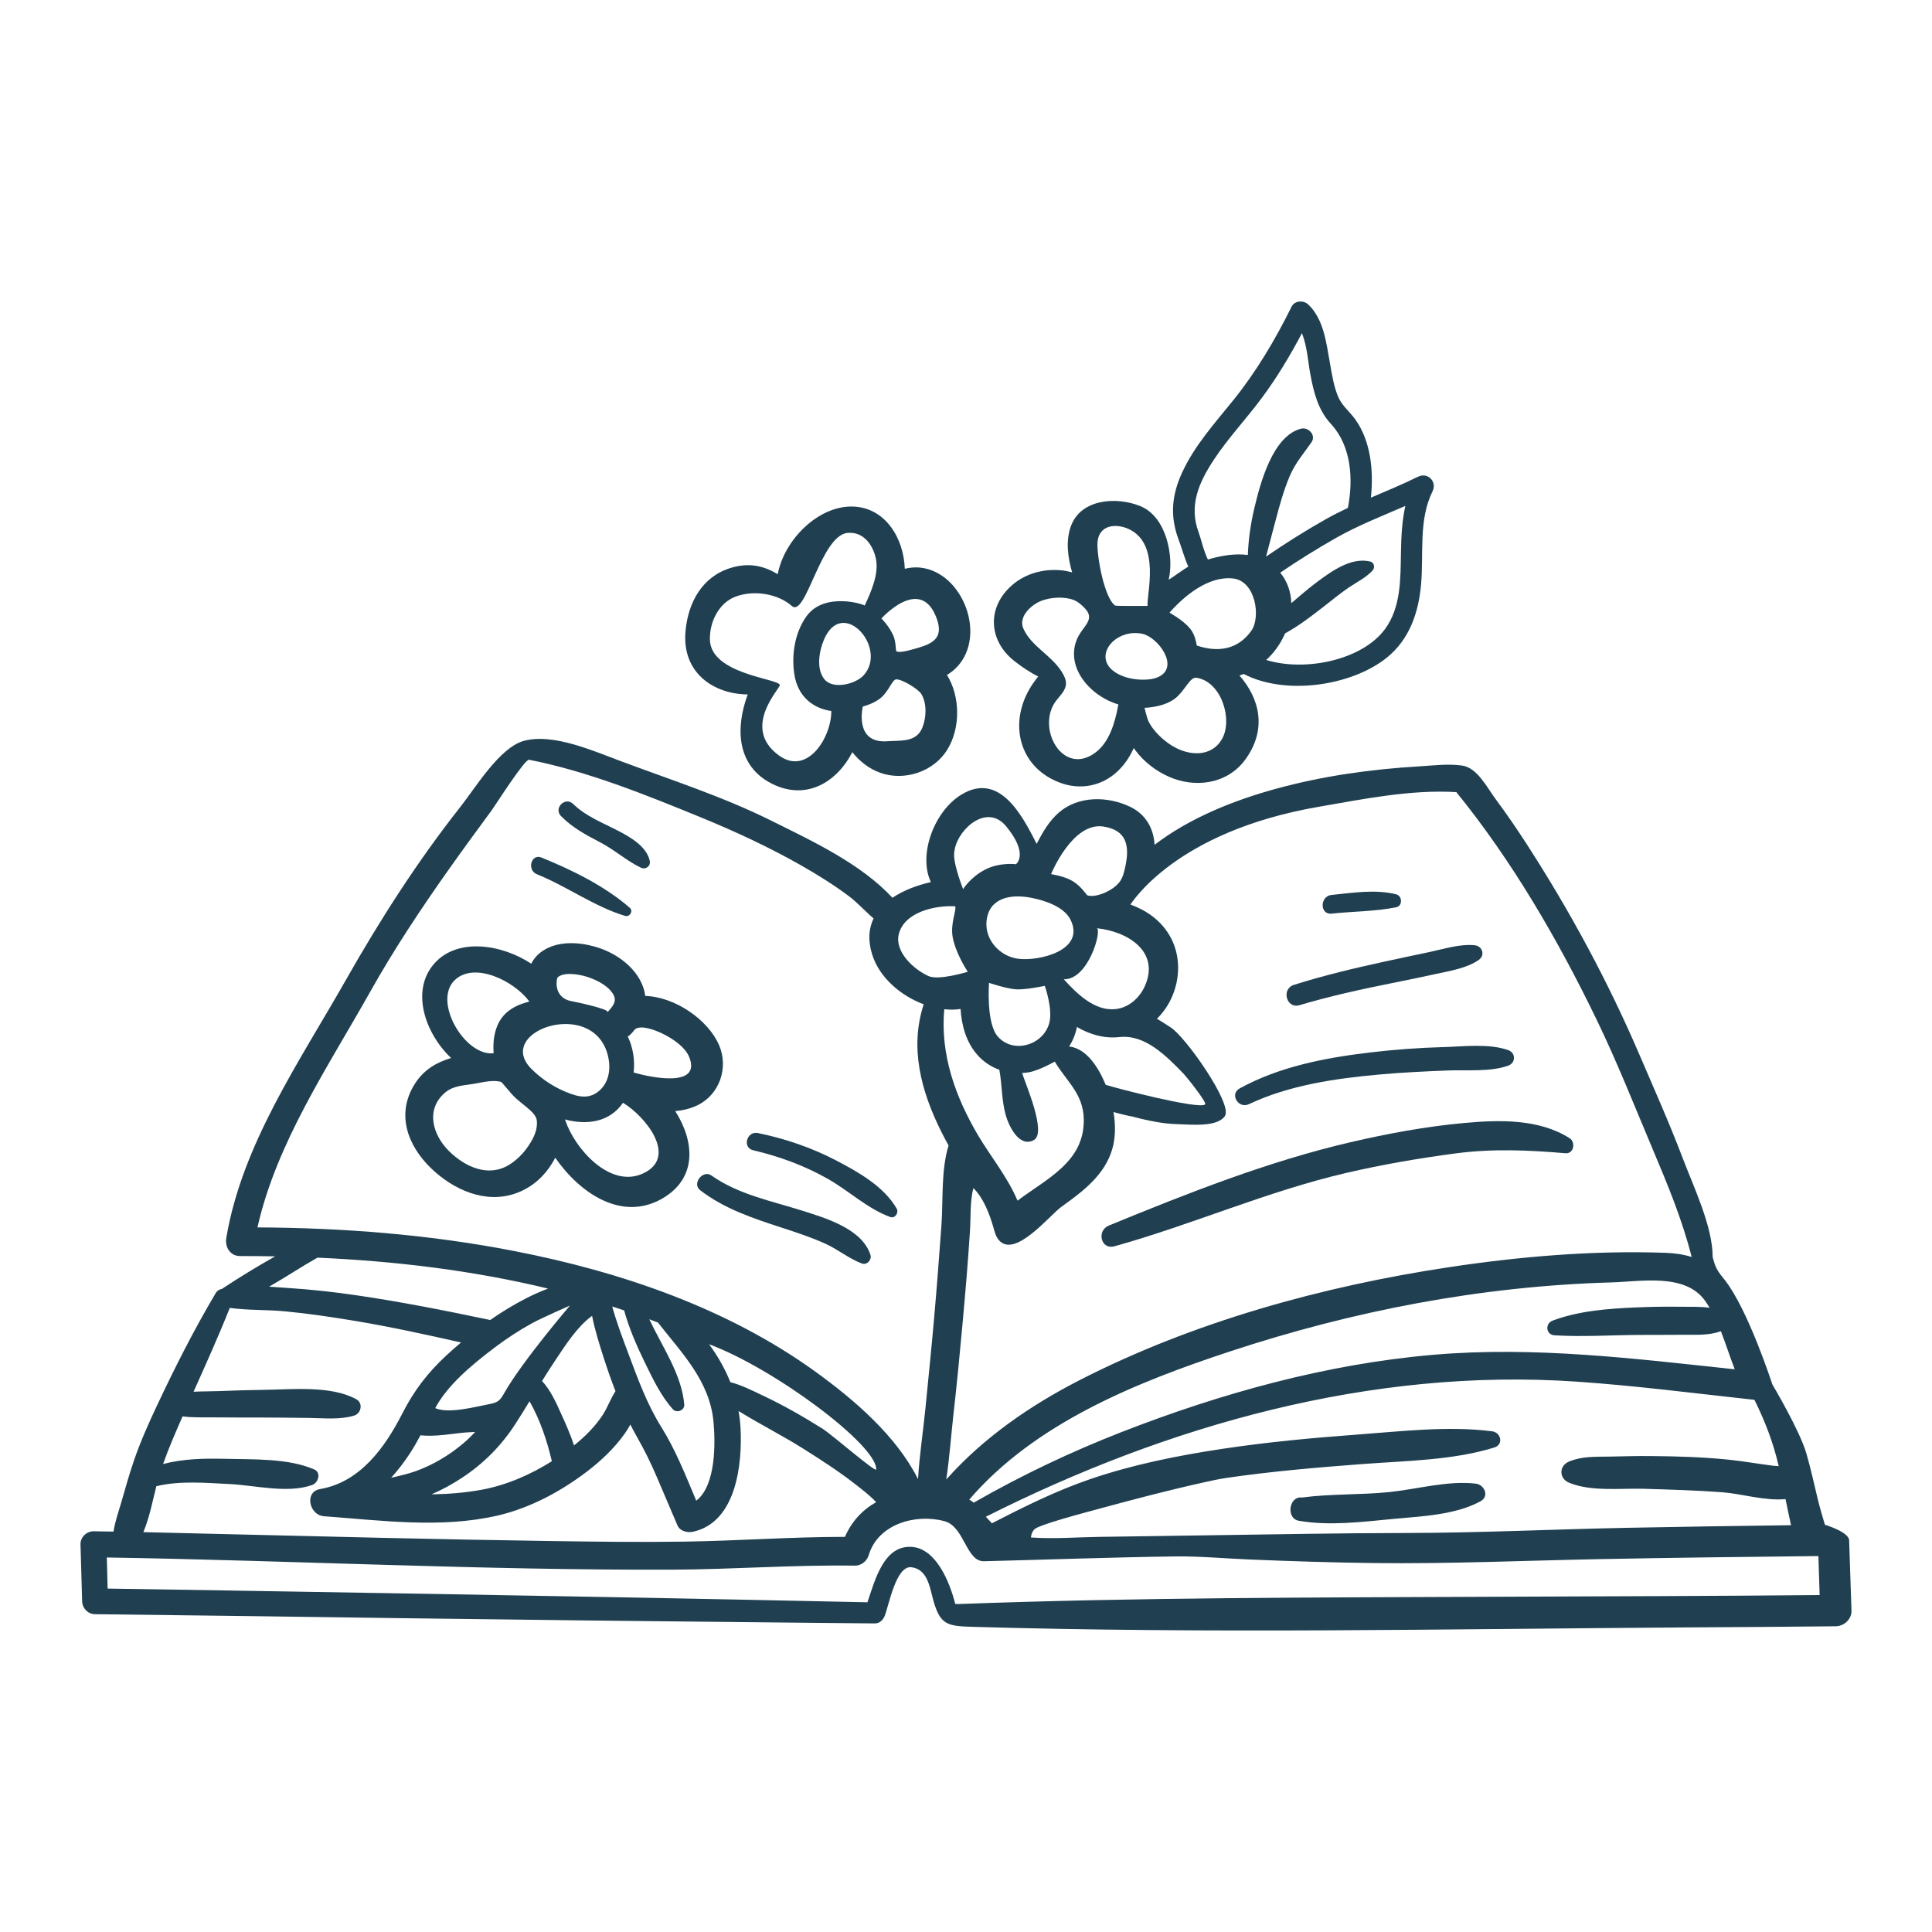
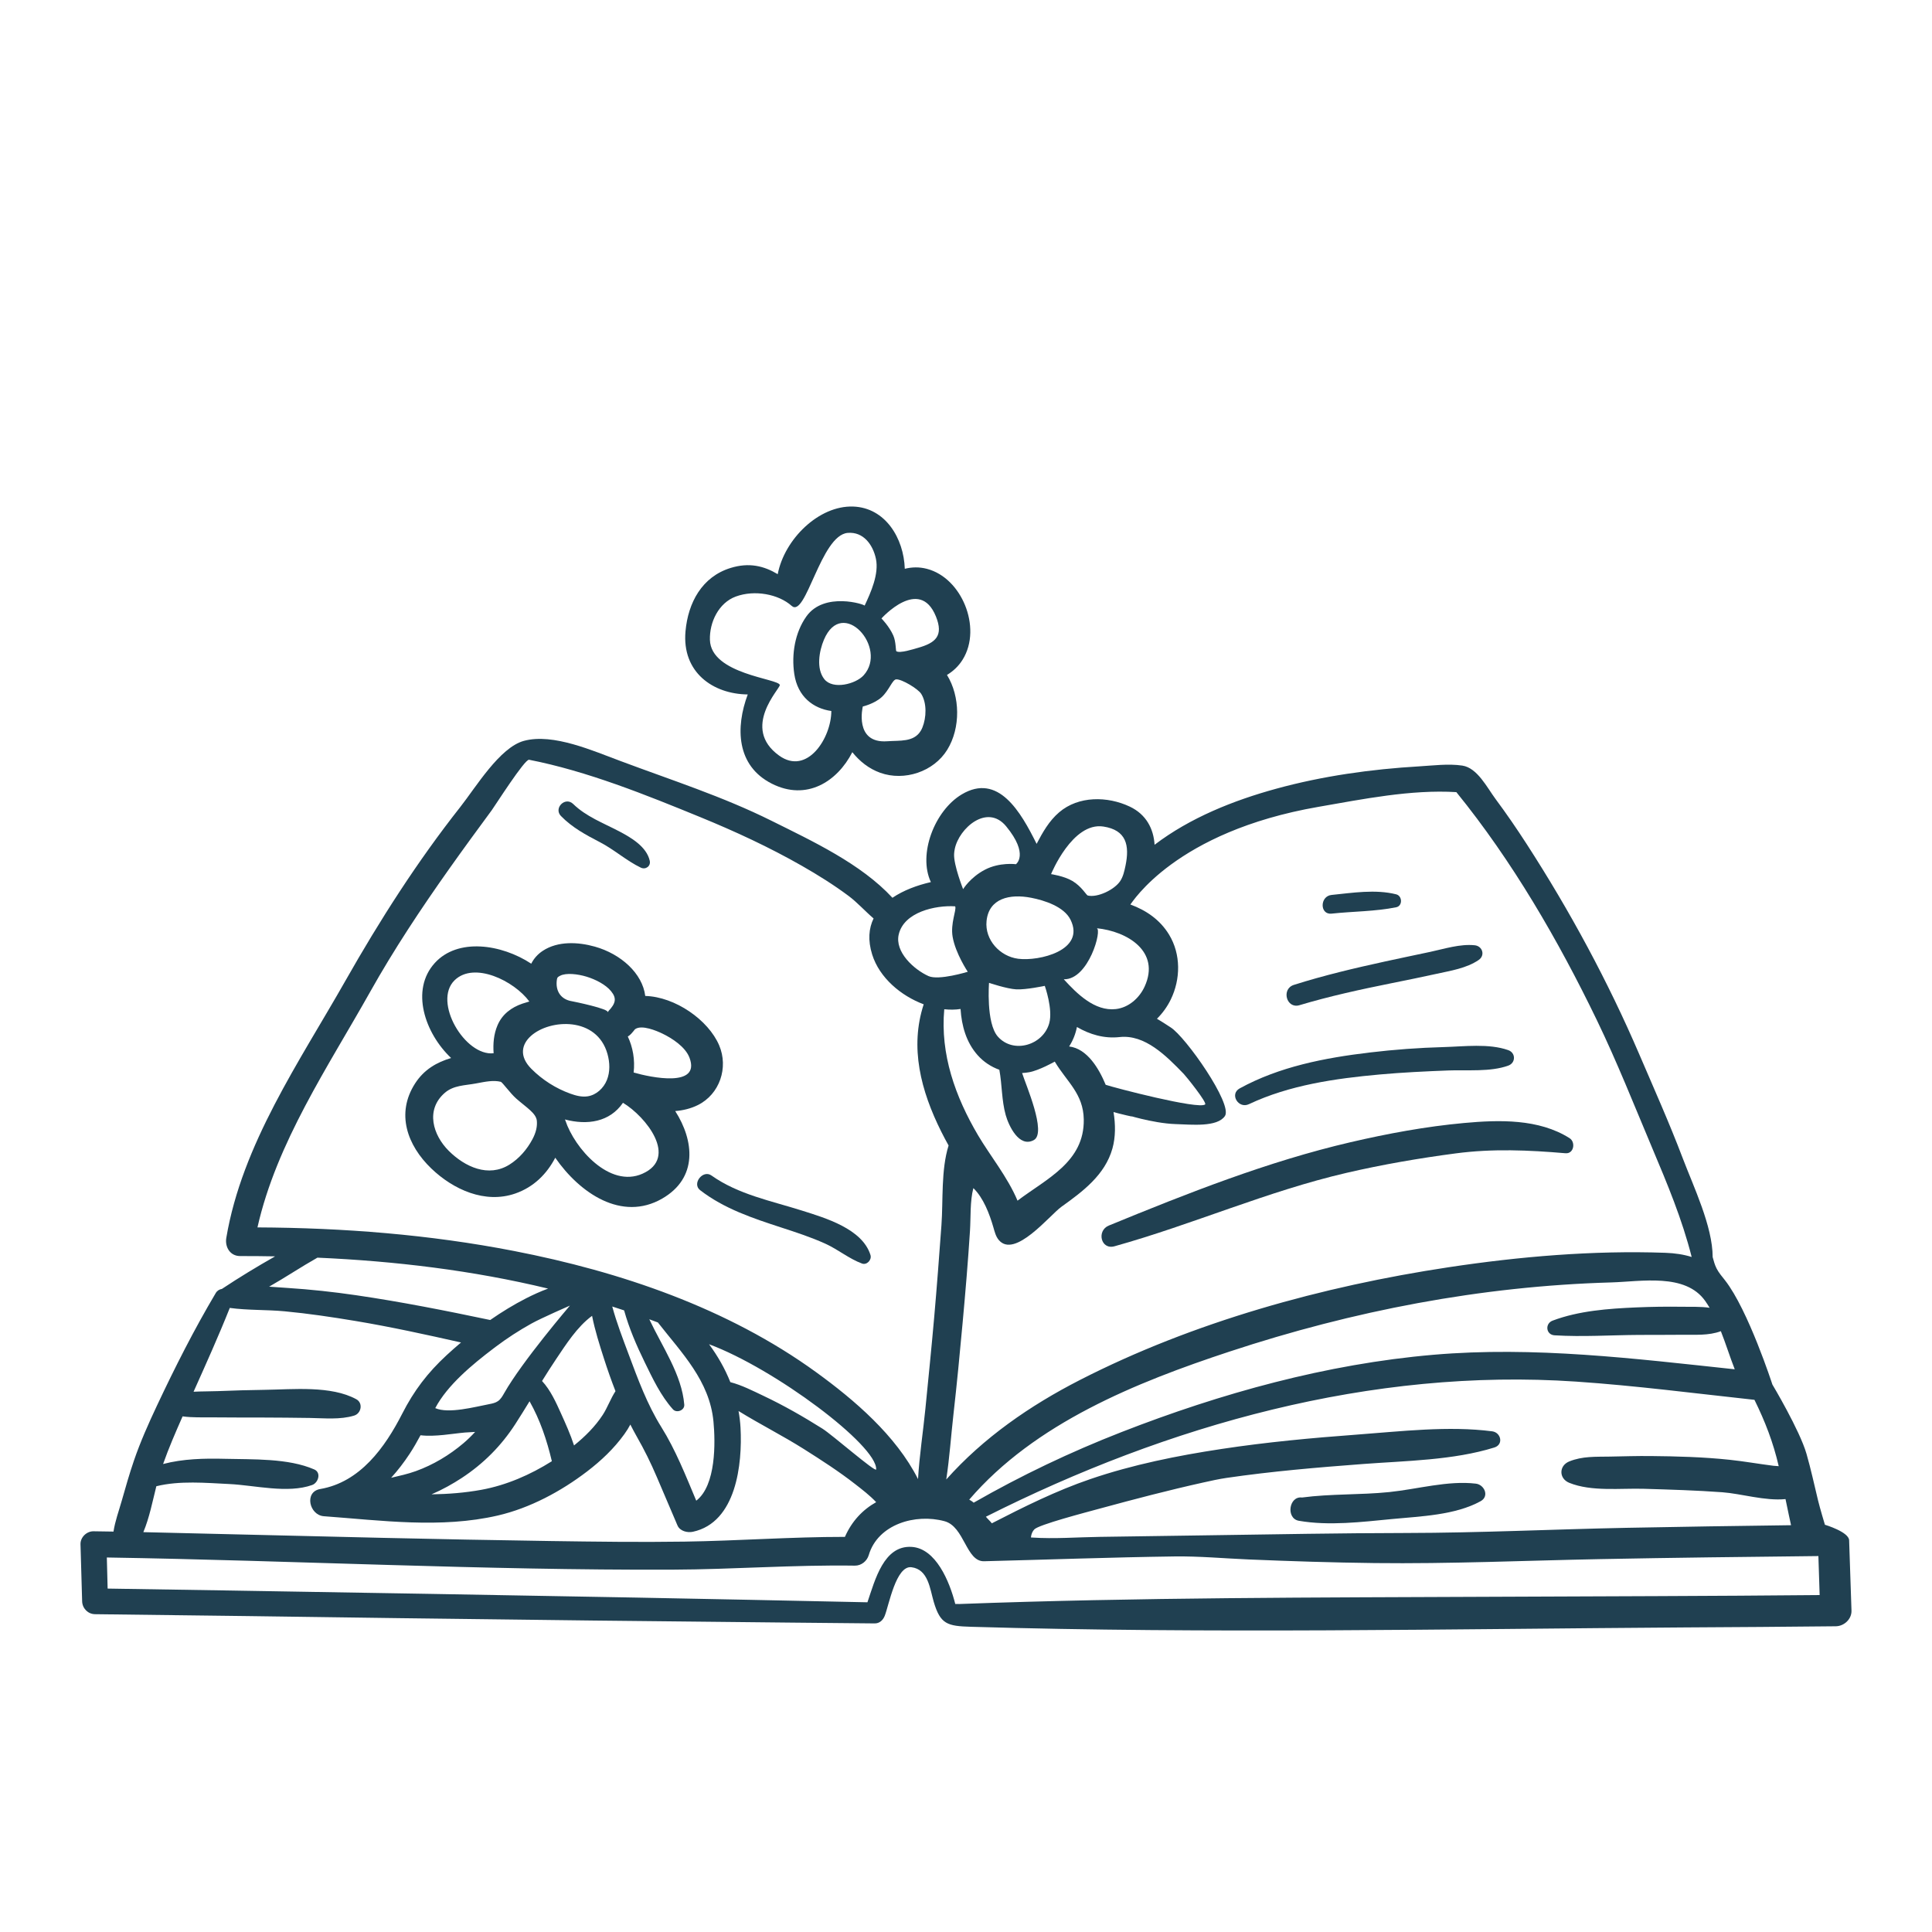
<svg xmlns="http://www.w3.org/2000/svg" version="1.1" id="Capa_1" x="0px" y="0px" viewBox="0 0 1200 1200" enable-background="new 0 0 1200 1200" xml:space="preserve">
  <g>
    <path fill="#280412" d="M1133.489,947.049c0,0-3.106-10.302-4.255-15.077c-2.328-9.671-4.435-19.379-7.175-28.947&#10;&#09;&#09;c-4.194-14.64-21.199-43.078-21.199-43.078s-14.997-46.304-29.402-64.7c-1.869-2.387-3.896-4.691-5.268-7.395&#10;&#09;&#09;c-1.127-2.221-1.779-4.647-2.423-7.053c0-19.095-11.89-43.738-18.645-61.547c-8.249-21.748-17.755-42.987-26.919-64.357&#10;&#09;&#09;c-19.423-45.293-43.174-89.211-69.931-130.602c-6.157-9.526-12.565-18.884-19.333-27.987c-5.321-7.158-11.323-19.386-20.669-20.785&#10;&#09;&#09;c-8.602-1.288-18.146-0.034-26.77,0.474c-29.919,1.761-59.967,5.974-88.896,13.913c-26.519,7.278-53.37,17.996-75.477,34.794&#10;&#09;&#09;c-0.602-9.909-5.189-18.864-15.388-23.694c-13.849-6.559-31.857-6.755-43.869,3.519c-6.268,5.361-10.242,12.416-14.01,19.611&#10;&#09;&#09;c-9.822-19.8-23.817-44.325-46.551-30.694c-16.897,10.132-27.221,37.259-19.126,54.439c-8.571,1.96-17.066,5.13-23.872,9.745&#10;&#09;&#09;c-19.539-21.163-49.721-35.192-75.12-47.832c-30.406-15.131-62.099-25.226-93.753-37.096&#10;&#09;&#09;c-16.719-6.146-41.757-17.484-60.008-12.544c-15.054,4.074-29.826,28.769-39.556,41.107&#10;&#09;&#09;c-26.716,33.878-50.025,70.354-71.297,107.853c-28.585,50.391-64.224,101.586-74.019,159.781&#10;&#09;&#09;c-0.942,5.597,2.33,11.271,8.579,11.262c7.24-0.011,14.492,0.054,21.749,0.186c-11.291,6.41-22.429,13.162-33.05,20.222&#10;&#09;&#09;c-1.509,0.25-2.921,1.045-3.827,2.572c-13.469,22.688-25.299,46.085-36.537,69.955c-5.25,11.151-10.288,22.46-14.283,34.128&#10;&#09;&#09;c-2.823,8.244-5.215,16.635-7.594,25.015c-1.796,6.325-4.114,12.596-5.098,19.056c-4.141-0.068-8.283-0.141-12.425-0.188&#10;&#09;&#09;c-4.27-0.048-8.194,3.736-8.069,8.07c0.34,11.805,0.679,23.609,1.019,35.414c0.126,4.366,3.571,7.966,8.014,8.014&#10;&#09;&#09;c62.836,0.682,125.671,1.611,188.505,2.455c80.659,1.083,161.321,1.979,241.984,2.754c17.916,0.172,35.832,0.344,53.748,0.518&#10;&#09;&#09;c3.113,0.03,5.219-2.092,6.28-4.782c2.575-6.528,6.991-31.3,16.564-30.113c10.489,1.311,11.483,13.505,13.86,21.537&#10;&#09;&#09;c4.111,13.894,8.419,15.021,23.175,15.456c147.773,4.356,295.736,1.36,443.552,0.396c31.184-0.203,62.371-0.343,93.554-0.716&#10;&#09;&#09;c5.132-0.062,9.917-4.412,9.738-9.738c-0.488-14.562-0.976-29.124-1.464-43.686&#10;&#09;&#09;C1148.357,951.488,1133.489,947.049,1133.489,947.049z M1104.791,910.665c-1.182-0.057-2.298-0.125-3.278-0.247&#10;&#09;&#09;c-9.106-1.139-18.164-2.765-27.291-3.728c-16.281-1.718-32.745-2.169-49.105-2.319c-8.414-0.077-16.827,0.182-25.24,0.345&#10;&#09;&#09;c-8.747,0.169-16.949-0.335-25.192,3.011c-6.489,2.634-6.506,10.639,0,13.276c13.833,5.608,31.765,3.267,46.552,3.718&#10;&#09;&#09;c16.183,0.493,32.365,0.958,48.518,2.141c11.712,0.858,26.578,5.514,39.258,4.248c0.684,3.366,1.365,6.732,2.105,10.086&#10;&#09;&#09;c0.457,2.067,0.868,4.126,1.333,6.136c-34.086,0.445-68.172,0.94-102.254,1.622c-45.6,0.914-91.209,3.139-136.818,3.21&#10;&#09;&#09;c-40.964,0.064-81.933,0.844-122.892,1.432c-22.512,0.323-45.023,0.658-67.534,0.98c-13.838,0.198-28.077,1.343-41.897,0.413&#10;&#09;&#09;c-0.247-0.02-0.495-0.04-0.742-0.06c0.236-2.199,0.98-3.782,2.081-4.971c2.742-2.959,31.578-10.471,41.132-13.07&#10;&#09;&#09;c21.173-5.76,42.435-11.332,63.859-16.085c4.775-1.059,9.569-2.138,14.411-2.85c28.147-4.112,56.562-6.505,84.917-8.642&#10;&#09;&#09;c26.508-1.997,55.927-2.296,81.453-10.249c5.863-1.827,4.139-9.335-1.36-10.048c-27.173-3.524-56.684,0.032-83.907,2.036&#10;&#09;&#09;c-28.131,2.07-56.2,4.69-84.098,8.913c-27.576,4.174-55.161,9.702-81.596,18.725c-21.125,7.211-41.06,17.128-61.177,27.469&#10;&#09;&#09;c-0.404-0.728-3.237-3.391-3.673-4.096c113.162-56.977,239.328-92.578,366.622-83.924c37.024,2.517,73.854,7.324,110.737,11.32&#10;&#09;&#09;C1096.343,882.896,1101.392,895.911,1104.791,910.665z M432.454,932.102c-6.539-15.555-12.833-31.566-21.701-45.741&#10;&#09;&#09;c-8.767-14.013-14.571-29.865-20.328-45.273c-3.577-9.575-7.413-19.504-10.146-29.59c2.462,0.786,4.92,1.588,7.371,2.409&#10;&#09;&#09;c3.115,11.191,7.676,21.721,12.768,32.153c4.939,10.116,9.976,20.866,17.554,29.301c2.296,2.555,7.327,0.631,7.039-2.916&#10;&#09;&#09;c-1.506-18.554-13.588-35.794-21.718-53.025c1.78,0.659,3.561,1.315,5.335,1.994c14.785,18.917,32.113,36.208,34.52,61.527&#10;&#09;&#09;C444.372,895.811,444.825,922.605,432.454,932.102z M306.472,837.581c0.475-0.36,0.946-0.716,1.413-1.067&#10;&#09;&#09;c7.044-5.304,14.453-10.124,22.162-14.406c6.27-3.483,23.947-11.184,23.947-11.184s-29.615,34.581-40.819,54.345&#10;&#09;&#09;c-1.043,1.841-2.121,3.758-3.851,4.976c-1.565,1.102-3.5,1.514-5.38,1.873c-8.973,1.711-25.32,6.148-33.603,2.493&#10;&#09;&#09;C277.865,860.294,293.503,847.414,306.472,837.581z M254.398,903.042c2.507-3.8,4.698-7.686,6.795-11.579&#10;&#09;&#09;c9.034,1.101,20.047-1.054,27.627-1.696c1.841-0.156,3.993-0.251,6.295-0.373c-2.26,2.455-4.658,4.815-7.278,7.036&#10;&#09;&#09;c-8.724,7.396-18.766,13.404-29.529,17.299c-4.985,1.804-10.197,2.932-15.367,4.154&#10;&#09;&#09;C247.143,913.262,250.965,908.248,254.398,903.042z M286.754,918.018c13.56-8.9,24.598-20.001,33.362-33.566&#10;&#09;&#09;c3.007-4.654,5.912-9.37,8.804-14.093c6.573,11.659,10.709,24.009,13.848,37.225c-13.388,8.445-28.241,14.909-43.74,17.75&#10;&#09;&#09;c-10.213,1.872-20.574,2.669-30.996,2.83C274.929,925.183,281.381,921.544,286.754,918.018z M356.545,897.788&#10;&#09;&#09;c-2.225-6.892-5.307-13.686-8.142-19.97c-2.948-6.534-6.465-14.413-11.73-20.044c2.84-4.572,5.713-9.123,8.725-13.59&#10;&#09;&#09;c5.923-8.784,13.088-20.162,22.352-26.891c1.799,9.11,4.676,18.12,7.423,26.681c2.146,6.689,4.51,13.438,7.12,20.109&#10;&#09;&#09;c-3.021,4.591-4.97,10.205-7.886,14.681C369.674,886.027,363.338,892.325,356.545,897.788z M440.402,834.934&#10;&#09;&#09;c40.714,15.106,104.528,62.854,103.803,77.743c-0.11,2.259-27.29-21.49-33.345-25.298c-11.8-7.422-23.982-14.407-36.587-20.367&#10;&#09;&#09;c-6.713-3.174-13.465-6.662-20.648-8.538C450.295,850.101,445.794,842.224,440.402,834.934z M1077.48,850.494&#10;&#09;&#09;c-62.22-6.644-124.528-14.404-187.169-9.019c-66.354,5.704-131.802,23.866-193.694,48.004&#10;&#09;&#09;c-31.718,12.371-62.337,26.956-91.853,43.865c-0.326-0.256-0.614-0.546-0.955-0.788c-0.583-0.414-1.196-0.756-1.801-1.116&#10;&#09;&#09;c40.795-47.51,103.7-72.817,161.68-91.952c76.785-25.342,156.134-40.639,237.062-42.955c18.719-0.536,46.032-5.935,58.374,11.502&#10;&#09;&#09;c0.98,1.385,1.878,2.807,2.741,4.245c-5.672-0.816-11.622-0.547-17.261-0.629c-9.465-0.138-18.936-0.004-28.393,0.407&#10;&#09;&#09;c-17.244,0.749-35.614,2.08-51.87,8.212c-4.856,1.832-4.171,8.786,1.234,9.116c17.406,1.063,35.082-0.152,52.529-0.248&#10;&#09;&#09;c8.833-0.049,17.667,0.016,26.499-0.089c8.03-0.095,16.66,0.632,24.254-2.231C1071.931,834.609,1074.423,842.672,1077.48,850.494z&#10;&#09;&#09; M818.911,501.144c27.333-4.742,57.523-10.867,85.648-9.138c34.751,42.74,63.325,92.063,87.238,141.538&#10;&#09;&#09;c12.568,26.003,23.172,52.844,34.39,79.438c9.383,22.245,18.664,44.418,24.542,67.754c-4.918-1.55-10.338-2.385-16.395-2.598&#10;&#09;&#09;c-44.905-1.576-90.344,2.294-134.715,8.995c-78.023,11.783-158.443,33.928-228.944,70.049&#10;&#09;&#09;c-30.967,15.866-59.842,35.809-82.941,61.756c2.041-13.389,2.958-27.143,4.459-40.345c2.154-18.948,3.965-37.943,5.702-56.933&#10;&#09;&#09;c1.739-19.015,3.359-38.048,4.571-57.105c0.547-8.602-0.043-18.371,2.103-26.597c6.26,6.056,10.041,16.062,12.455,24.425&#10;&#09;&#09;c0.778,2.697,1.464,5.531,3.25,7.707c9.913,12.044,31.782-15.373,38.985-20.529c13.245-9.48,27.087-19.759,31.694-36.232&#10;&#09;&#09;c1.978-7.073,1.947-14.948,0.676-22.593c3.62,1.019,14.245,3.57,10.818,2.505c-5.307-1.648,13.223,4.508,27.809,4.958&#10;&#09;&#09;c9.901,0.306,25.757,2.016,30.561-4.997c5.034-7.348-24.463-49.279-33.715-55.076c-1.889-1.183-4.989-3.32-8.505-5.346&#10;&#09;&#09;c3.489-3.451,6.416-7.507,8.588-11.969c6.153-12.637,6.354-28.087-1.049-40.279c-5.681-9.356-14.333-15.159-24.052-18.73&#10;&#09;&#09;C703.18,560.763,729.74,516.615,818.911,501.144z M586.502,626.865c3.407,0.359,6.851,0.344,10.117-0.165&#10;&#09;&#09;c0.665,10.474,3.542,20.743,10.6,28.683c3.755,4.224,8.407,7.243,13.493,9.071c1.728,9.316,1.375,18.954,3.96,28.157&#10;&#09;&#09;c1.826,6.499,8.31,20.525,17.468,15.505c8.198-4.492-5.231-34.854-7.287-41.638c1.43-0.08,2.863-0.239,4.291-0.484&#10;&#09;&#09;c6.18-1.061,16.022-6.623,16.022-6.623s0.057,0.159,0.1,0.232c7.445,12.403,17.63,19.729,17.882,35.707&#10;&#09;&#09;c0.417,26.379-22.97,36.726-41.148,50.441c-6.053-14.49-17.174-28.161-24.488-40.562&#10;&#09;&#09;C593.331,681.144,583.947,654.818,586.502,626.865z M640.517,557.628c8.196,1.601,20.384,5.469,24.417,13.641&#10;&#09;&#09;c9.416,19.076-19.609,25.887-32.506,24.237c-11.377-1.457-20.836-11.744-19.661-23.449&#10;&#09;&#09;C614.181,557.981,627.133,555.018,640.517,557.628z M686.702,673.648c-4.071-9.819-11.41-22.361-22.642-23.668&#10;&#09;&#09;c2.358-3.68,4.005-7.774,4.84-12.094c7.976,4.651,16.907,7.313,26.503,6.255c15.705-1.732,28.846,11.505,39.837,22.875&#10;&#09;&#09;c1.592,1.647,14.6,17.842,13.291,18.961c-3.927,3.357-56.937-10.521-61.776-12.196C686.737,673.738,686.72,673.692,686.702,673.648&#10;&#09;&#09;z M614.307,610.468c0,0,11.056,3.726,16.928,4.037c5.991,0.317,17.704-2.168,17.704-2.168s5.169,14.498,2.761,23.202&#10;&#09;&#09;c-3.786,13.686-22.338,19.216-31.938,8.282C612.369,635.399,614.307,610.468,614.307,610.468z M710.941,612.795&#10;&#09;&#09;c-3.269,7.125-9.9,13.049-17.891,13.96c-13.13,1.496-24.228-9.648-32.32-18.504c15.528,0.393,24.056-31.353,20.394-31.713&#10;&#09;&#09;C700.218,578.414,720.948,590.988,710.941,612.795z M685.298,513.376c14.185,2.148,16.493,11.513,13.727,24.528&#10;&#09;&#09;c-0.677,3.185-1.386,6.448-3.144,9.19c-3.538,5.516-14.291,10.624-20.281,9.118c-0.814-0.205-3.781-5.619-9.461-9.002&#10;&#09;&#09;c-5.266-3.137-13.303-4.268-13.303-4.268S666.037,510.46,685.298,513.376z M593.034,527.238&#10;&#09;&#09;c2.674-12.89,20.177-28.255,31.909-13.996c14.38,17.478,6.084,23.529,6.084,23.529s-10.18-1.364-19.335,3.454&#10;&#09;&#09;c-9.155,4.818-13.491,12.046-13.491,12.046s-5.952-15.034-5.591-21.852C592.664,529.39,592.808,528.323,593.034,527.238z&#10;&#09;&#09; M593.293,563.024c0.932,2.132-3.048,10.496-1.596,18.879c1.788,10.325,9.396,21.682,9.396,21.682s-18.021,5.56-24.395,2.676&#10;&#09;&#09;c-9.106-4.12-21.009-14.983-18.485-25.841c3.25-13.969,22.817-18.241,35.005-17.487&#10;&#09;&#09;C593.242,562.934,593.266,562.964,593.293,563.024z M229.893,616.076c14.781-26.344,31.504-51.538,48.947-76.181&#10;&#09;&#09;c8.726-12.328,17.646-24.516,26.608-36.673c1.975-2.679,20.5-31.846,23.17-31.324c36.1,7.063,72.598,21.804,106.523,35.708&#10;&#09;&#09;c21.515,8.818,42.715,18.638,62.922,30.167c9.986,5.698,19.781,11.828,29.007,18.699c5.354,3.987,10.24,9.473,15.529,13.996&#10;&#09;&#09;c-2.971,6.128-3.644,13.534-0.877,22.388c4.538,14.516,17.941,25.689,32.004,30.943c-8.743,26.731-1.835,53.601,10.925,79.127&#10;&#09;&#09;c1.446,2.893,2.967,5.741,4.535,8.561c-4.771,15.285-3.318,34.047-4.434,49.412c-1.387,19.087-2.831,38.171-4.503,57.235&#10;&#09;&#09;c-1.664,18.962-3.598,37.895-5.467,56.838c-1.413,14.324-3.721,29.106-4.575,43.718c-13.703-27.131-39.656-49.245-63.251-66.363&#10;&#09;&#09;c-54.954-39.87-121.673-62.489-187.773-75.336c-52.441-10.192-105.885-14.373-159.264-14.628&#10;&#09;&#09;C171.729,709.76,203.881,662.436,229.893,616.076z M340.434,800.366c-4.826,1.771-9.442,3.892-13.635,6.03&#10;&#09;&#09;c-7.711,3.933-15.151,8.5-22.32,13.481c-27.619-5.806-55.343-11.305-83.275-15.387c-14.123-2.064-28.33-3.61-42.574-4.525&#10;&#09;&#09;c-3.717-0.239-7.569-0.543-11.471-0.789c10.169-5.788,20.045-12.408,30.002-18.023&#10;&#09;&#09;C245.373,783.282,293.591,789.047,340.434,800.366z M97.106,923.133c14.488-3.601,30.856-2.066,45.309-1.374&#10;&#09;&#09;c15.885,0.761,36.208,6.046,51.494,0.595c3.772-1.345,5.815-7.682,1.263-9.665c-16.18-7.049-38.158-6.143-55.586-6.595&#10;&#09;&#09;c-12.583-0.326-25.909-0.03-38.285,3.234c3.543-10.069,7.793-19.807,12.112-29.596c6.073,0.847,12.541,0.554,18.435,0.621&#10;&#09;&#09;c10.332,0.117,20.659,0.074,30.992,0.104c9.844,0.028,19.687,0.12,29.529,0.262c9.019,0.13,18.93,1.203,27.627-1.479&#10;&#09;&#09;c4.409-1.36,5.642-7.772,1.325-10.138c-15.671-8.592-39.426-6.092-56.731-5.855c-9.801,0.134-19.592,0.404-29.386,0.809&#10;&#09;&#09;c-4.763,0.197-9.904,0.102-14.975,0.378c7.734-17.259,15.483-34.471,22.496-52.059c11.178,1.535,22.905,1.049,34.079,2.101&#10;&#09;&#09;c14.693,1.382,29.287,3.562,43.84,5.983c22.066,3.67,43.898,8.478,65.713,13.378c-3.027,2.565-6.009,5.173-8.901,7.846&#10;&#09;&#09;c-11.871,10.97-20.318,22.066-27.602,36.339c-10.738,21.039-26.2,42.607-50.966,46.841c-10.098,1.726-6.797,16.233,2.286,16.896&#10;&#09;&#09;c35.76,2.609,72.625,7.739,107.999-0.439c19.962-4.615,39.285-15,55.466-27.362c8.74-6.677,16.698-14.2,23.147-23.15&#10;&#09;&#09;c1.488-2.065,2.71-4.045,3.736-5.999c1.284,2.522,2.6,5.021,3.989,7.458c4.762,8.357,8.64,16.194,12.46,25.142&#10;&#09;&#09;c2.758,6.461,5.516,12.922,8.274,19.384c1.097,2.57,2.194,5.14,3.291,7.71c1.675,3.924-0.431-0.938,1.293,3.032&#10;&#09;&#09;c1.524,3.508,6.183,4.599,9.528,3.877c26.988-5.828,30.808-42.09,29.606-64.57c-0.189-3.539-0.636-7.009-1.237-10.431&#10;&#09;&#09;c13.298,8.218,27.506,15.358,40.592,23.63c10.864,6.868,21.767,13.891,31.905,21.809c4.221,3.297,9.037,6.961,12.98,11.168&#10;&#09;&#09;c-8.366,4.689-15.131,11.813-19.407,21.563c-33.276-0.019-66.367,2.45-99.617,2.945c-27.692,0.412-55.399,0.038-83.088-0.362&#10;&#09;&#09;c-69.352-1.002-138.692-2.774-208.031-4.441c-15.006-0.361-30.013-0.752-45.022-1.078C92.784,942.717,94.743,932.53,97.106,923.133&#10;&#09;&#09;z M929.101,991.775c-111.336,0.498-221.943,0.362-333.198,4.503c-0.723,0.027-1.705-0.07-2.571-0.022&#10;&#09;&#09;c-3.532-13.938-12.053-34.631-27.205-35.462c-17.195-0.943-22.555,20.324-27.349,34.415c-47.899-1.002-95.798-2.038-143.699-2.927&#10;&#09;&#09;c-84.4-1.567-168.802-3.025-253.206-4.399c-25.008-0.407-50.017-0.825-75.025-1.189c-0.165-6.437-0.33-12.874-0.495-19.311&#10;&#09;&#09;c117.008,1.889,233.974,7.999,351.018,7.562c37.914-0.142,75.662-3.078,113.616-2.502c3.971,0.06,7.509-2.825,8.612-6.555&#10;&#09;&#09;c5.681-19.224,29.058-25.957,47.093-21.036c12.388,3.38,13.33,25.141,24.52,24.859c39.437-0.994,78.888-2.44,118.333-2.983&#10;&#09;&#09;c15.332-0.211,30.767,1.24,46.09,1.88c26.044,1.088,52.099,1.93,78.165,2.237c46.674,0.549,93.304-1.543,139.961-2.452&#10;&#09;&#09;c45.22-0.881,90.447-1.407,135.673-1.897c0.259,8.074,0.519,16.148,0.778,24.223C1063.177,991.368,996.135,991.475,929.101,991.775&#10;&#09;&#09;z" style="fill: rgb(32, 64, 81);" />
    <path fill="#280412" d="M916.689,921.524c-17.227-2.079-36.51,3.46-53.757,5.225c-17.964,1.838-36.403,1.009-54.236,3.387&#10;&#09;&#09;c-8.151-1.066-10.111,13.027-1.955,14.448c18.709,3.259,39.2,0.72,57.987-1.089c17.702-1.704,39.123-2.372,54.913-11.072&#10;&#09;&#09;C925.213,929.353,921.992,922.164,916.689,921.524z" style="fill: rgb(32, 64, 81);" />
    <path fill="#280412" d="M597.867,409.791c6.36-10.16,5.932-23.102,1.534-33.896c-4.233-10.391-12.552-19.69-23.72-22.595&#10;&#09;&#09;c-4.744-1.234-9.344-1.1-13.699-0.011c-0.607-18.925-12.032-37.941-32.027-38.659c-21.332-0.767-42.728,20.244-46.895,42.002&#10;&#09;&#09;c-8.538-5.117-17.747-7.417-29.255-3.87c-17.809,5.49-26.418,21.549-28.024,39.322c-2.309,25.545,17.125,39.039,38.659,39.251&#10;&#09;&#09;c-7.629,20.434-7.188,44.22,14.935,55.408c21.635,10.942,40.682-1.295,50.023-19.544c4.555,5.655,10.233,10.246,17.332,12.79&#10;&#09;&#09;c14.997,5.376,33.209-0.653,41.616-14.279c8.399-13.612,8.08-33.15-0.155-46.493C591.993,416.929,595.326,413.85,597.867,409.791z&#10;&#09;&#09; M581.3,382.852c4.929,12.142-0.237,16.484-11.222,19.568c-2.692,0.756-11.085,3.511-13.343,2.073&#10;&#09;&#09;c-0.435-0.277-0.191-5.944-1.898-9.781c-2.594-5.829-7.349-10.578-7.349-10.578S571.117,357.776,581.3,382.852z M511.985,421.816&#10;&#09;&#09;c-5.134-6.523-3.192-17.421-0.252-24.406c11.45-27.206,40.082,5.016,24.689,22.034&#10;&#09;&#09;C531.459,424.928,517.268,428.529,511.985,421.816z M483.892,469.287c-23.868-17.233,0.841-41.709,0.469-43.824&#10;&#09;&#09;c-0.706-4.011-42.791-6.596-43.421-28.037c-0.32-10.908,5.394-22.964,16.079-26.904c11.664-4.302,26.5-1.526,34.714,5.811&#10;&#09;&#09;c8.825,7.884,17.99-43.88,34.761-45.337c9.813-0.852,15.688,7.358,17.547,16.037c2.016,9.423-3.114,20.87-7.018,29.17&#10;&#09;&#09;c0.346-0.736-25.069-8.954-36.176,6.694c-7.148,10.07-9.304,23.578-7.502,35.723c2.097,14.135,11.819,21.435,23.008,22.998&#10;&#09;&#09;C516.378,458.143,501.438,481.955,483.892,469.287z M571.843,454.015c-4.348,7.06-13.013,5.814-20.66,6.389&#10;&#09;&#09;c-20.92,1.572-15.277-21.591-15.277-21.591s7.133-1.638,11.703-5.795c4.602-4.186,6.649-10.892,9.02-11.054&#10;&#09;&#09;c3.466-0.223,13.588,5.902,15.518,8.948c3.654,5.769,3.264,14.848,0.768,20.974C572.595,452.669,572.237,453.376,571.843,454.015z" style="fill: rgb(32, 64, 81);" />
    <path fill="#280412" d="M320.048,741.313c11.5-3.996,19.587-12.171,24.834-22.227c15.184,21.949,41.267,39.837,66.374,25.402&#10;&#09;&#09;c22.316-12.83,19.912-35.985,8.141-54.387c4.902-0.397,9.668-1.541,14.075-3.732c13.55-6.736,19.106-23.253,13.217-37.089&#10;&#09;&#09;c-6.719-15.787-27.359-30.173-45.911-30.682c-1.733-14.021-15.125-26.08-31.314-30.635c-10.365-2.916-22.959-3.57-32.321,2.603&#10;&#09;&#09;c-3.309,2.182-5.625,4.93-7.176,7.997c-18.583-12.222-45.629-16.117-59.89-0.455c-15.31,16.813-6.184,43.632,10.117,59.041&#10;&#09;&#09;c-8.856,2.641-16.77,7.079-22.395,15.829c-11.985,18.646-4.871,38.414,10.087,52.783&#10;&#09;&#09;C281.507,738.843,301.229,747.852,320.048,741.313z M399.048,729.015c-20.411,9.064-42.096-15.705-47.858-32.985&#10;&#09;&#09;c-0.084-0.251-0.203-0.477-0.308-0.714c13.898,3.683,27.812,1.642,36.056-10.356C401.226,693.543,421.508,719.041,399.048,729.015z&#10;&#09;&#09; M355.52,636.3c9.577,1.201,18.5,6.635,21.783,18.3c1.49,5.294,1.708,11.095-0.338,16.199c-2.046,5.105-6.606,9.36-12.047,10.158&#10;&#09;&#09;c-3.593,0.527-7.238-0.431-10.654-1.663c-9.078-3.276-17.417-8.584-24.228-15.423C314.631,648.402,336.383,633.9,355.52,636.3z&#10;&#09;&#09; M428.274,657.014c7.018,18.734-24.138,12.217-34.7,9.14c0.884-7.958-0.472-15.663-3.629-22.351&#10;&#09;&#09;c0.724-0.43,1.417-0.972,2.057-1.663c0.868-0.937,1.642-1.879,2.375-2.823c4.061-3.105,13.55,0.99,16.937,2.611&#10;&#09;&#09;C417.497,644.888,425.734,650.234,428.274,657.014z M345.893,608.478c0.206-1.375,0.468-1.619,2.047-2.441&#10;&#09;&#09;c3.683-1.919,10.958-1.06,16.379,0.592c5.482,1.671,11.833,4.851,15.234,9.024c3.595,4.411,2.927,7.525-1.66,12.376&#10;&#09;&#09;c0.017,0.013,0.033,0.026,0.05,0.039c-0.202,0.23-0.392,0.485-0.589,0.724c1.711-2.079-21.279-6.772-22.141-6.909&#10;&#09;&#09;C348.175,620.76,344.869,615.311,345.893,608.478z M282.354,608.862c12.174-11.856,37.022,0.385,46.432,13.19&#10;&#09;&#09;c-1.521,0.419-2.971,0.863-4.298,1.316c-6.926,2.364-12.565,6.625-15.477,13.459c-2.367,5.555-2.827,11.419-2.418,17.36&#10;&#09;&#09;C288.914,656.246,268.646,622.212,282.354,608.862z M276.244,678.804c5.482-4.765,12.492-4.568,19.204-5.82&#10;&#09;&#09;c6.263-1.168,10.934-2.179,15.557-1.068c1.048,0.252,5.812,7.061,9.664,10.448c6.25,5.495,12.32,9.057,12.769,13.755&#10;&#09;&#09;c0.329,3.438-0.443,7.21-2.72,11.473c-3.372,6.313-8.179,11.935-14.272,15.758c-13.051,8.19-27.658,1.446-37.659-8.488&#10;&#09;&#09;C268.848,704.992,264.157,689.313,276.244,678.804z" style="fill: rgb(32, 64, 81);" />
-     <path fill="#280412" d="M628.816,363.286c-16.092,13.789-14.921,34.635,1.242,47.318c4.306,3.379,9.527,6.98,14.82,9.56&#10;&#09;&#09;c-2.541,3.077-4.803,6.415-6.606,9.903c-11.439,22.124-3.888,47.195,20.205,56.121c12.732,4.717,26.23,2.03,36.004-7.433&#10;&#09;&#09;c4.304-4.167,7.4-8.966,9.721-14.138c0.335,0.475,0.655,0.957,1.005,1.426c5.317,7.106,12.602,12.745,20.7,16.35&#10;&#09;&#09;c16.548,7.368,36.489,4.547,47.548-10.595c13.658-18.702,9.01-37.847-3.607-52.24c0.899-0.282,1.791-0.586,2.672-0.926&#10;&#09;&#09;c25.974,13.502,66.941,7.402,88.762-10.081c14.092-11.29,19.778-27.926,21.357-45.38c1.741-19.242-1.707-40.081,7.138-57.993&#10;&#09;&#09;c2.982-6.039-3.012-12.06-9.065-9.064c-9.593,4.748-19.441,8.794-29.232,12.988c1.799-16.799-0.099-35.219-9.71-48.633&#10;&#09;&#09;c-3.569-4.981-8.29-8.43-10.694-14.211c-2.751-6.616-3.819-13.96-5.077-20.97c-2.225-12.399-3.779-26.95-13.375-36.138&#10;&#09;&#09;c-2.896-2.772-8.455-2.592-10.405,1.341c-10.193,20.558-21.827,40.261-36.256,58.157c-11.519,14.286-24.067,28.147-31.789,44.997&#10;&#09;&#09;c-6.473,14.124-7.557,27.189-2.061,41.672c1.724,4.543,3.435,10.949,5.971,16.677c-1.905,0.817-10.374,7.154-12.199,8.027&#10;&#09;&#09;c3.373-13.973-1.178-38.936-17.568-45.646c-14.801-6.059-37.298-4.595-43.308,12.851c-3.081,8.945-1.829,18.778,0.895,28.267&#10;&#09;&#09;c-2.18-0.59-4.453-1.048-6.908-1.277C648.192,353.211,637.141,356.152,628.816,363.286z M691.114,398.561&#10;&#09;&#09;c4.237-3.996,11.028-6.405,18.351-4.911c9.654,1.97,23.703,20.677,9.872,26.896c-5.809,2.612-15.461,1.798-21.282-0.332&#10;&#09;&#09;C684.103,415.106,684.434,404.861,691.114,398.561z M765.877,359.298c14.04,1.562,17.281,23.962,11.424,32.359&#10;&#09;&#09;c-8.264,11.848-20.837,13.755-33.926,9.295c-0.273-0.093-0.497-6.072-4.24-10.576c-4.599-5.534-12.815-9.763-12.708-9.884&#10;&#09;&#09;C735.522,370.14,750.567,357.596,765.877,359.298z M759.039,458.949c-6.742,11.815-21.129,10.515-31.351,4.057&#10;&#09;&#09;c-5.369-3.392-11.065-8.724-14.043-14.404c-1.373-2.619-2.739-8.977-2.739-8.977s10.63-0.069,18.111-5.161&#10;&#09;&#09;c6.619-4.506,9.887-14.154,14.076-13.511C758.811,423.368,765.806,447.088,759.039,458.949z M860.21,390.791&#10;&#09;&#09;c-14.135,19.136-49.301,26.633-73.766,19.128c1.173-1.077,2.322-2.202,3.414-3.432c3.392-3.822,6.252-8.306,8.356-13.106&#10;&#09;&#09;c8.611-4.693,16.32-10.665,24.145-16.75c5.066-3.94,10.013-8.059,15.329-11.664c5.042-3.418,10.668-6.09,14.836-10.617&#10;&#09;&#09;c1.636-1.777,1.076-4.991-1.477-5.594c-11.787-2.787-23.821,5.923-32.801,12.58c-5.602,4.153-10.857,8.758-16.182,13.27&#10;&#09;&#09;c-0.224-6.762-2.33-13.337-6.891-18.923c11.284-7.669,22.894-14.901,34.744-21.616c13.848-7.847,28.518-13.534,42.966-19.826&#10;&#09;&#09;c-2.077,9.314-2.543,18.944-2.726,28.701C869.852,359.144,870.322,377.103,860.21,390.791z M744.521,330.709&#10;&#09;&#09;c-6.283-16.716,0.157-31.174,9.595-45.415c8.894-13.42,20-25.17,29.584-38.076c9.456-12.734,17.59-26.28,24.959-40.279&#10;&#09;&#09;c3.222,7.991,3.806,17.959,5.223,25.549c2.119,11.348,4.803,22.186,12.798,30.84c12.694,13.74,13.972,34.237,10.514,52.136&#10;&#09;&#09;c-4.718,2.22-9.387,4.573-13.967,7.164c-12.599,7.126-24.908,14.871-36.855,23.084c1.954-7.398,3.911-14.79,5.848-22.195&#10;&#09;&#09;c2.479-9.476,5.115-19.076,8.975-28.099c3.429-8.014,8.594-13.771,13.425-20.771c2.963-4.293-1.918-9.539-6.459-8.402&#10;&#09;&#09;c-17.76,4.448-25.465,34.273-29.023,49.2c-2.227,9.344-3.604,18.777-4.052,28.366c-0.014,0.296-0.035,0.599-0.052,0.898&#10;&#09;&#09;c-7.835-1.035-16.397,0.292-24.796,2.823C747.606,342.217,745.906,334.395,744.521,330.709z M681.654,337.269&#10;&#09;&#09;c0.571-11.535,11.813-12.315,19.658-8.567c19.896,9.507,10.639,40.98,11.499,47.631c0,0-19.692,0.159-20.204-0.215&#10;&#09;&#09;C685.78,371.14,681.274,345.35,681.654,337.269z M672.846,376.816c8.869,8.37-0.932,11.639-4.414,21.446&#10;&#09;&#09;c-4.91,13.837,4.039,27.09,15.442,34.35c3.343,2.128,7.01,3.797,10.827,4.989c-0.096,0.298-0.188,0.6-0.249,0.925&#10;&#09;&#09;c-1.922,10.207-5.375,22.604-14.295,29.087c-20.333,14.778-36.842-15.811-24.161-32.407c2.48-3.246,5.888-6.294,6.101-10.373&#10;&#09;&#09;c0.137-2.623-1.125-5.104-2.501-7.342c-6.553-10.659-18.984-15.899-23.956-27.055c-3.338-7.489,5.096-15.029,11.425-17.366&#10;&#09;&#09;c5.819-2.148,14.379-2.698,20.218-0.254C669.424,373.711,671.157,375.225,672.846,376.816z" style="fill: rgb(32, 64, 81);" />
    <path fill="#280412" d="M909.3,697.52c-23.59,2.153-47.392,6.564-70.454,11.926c-51.286,11.924-101.529,31.791-150.148,51.771&#10;&#09;&#09;c-7.697,3.163-4.974,15.235,3.545,12.86c48.601-13.55,94.839-34.171,144.131-45.601c22.344-5.182,45.133-9.1,67.873-12.095&#10;&#09;&#09;c22.865-3.012,45.213-2.041,68.093-0.078c5.255,0.451,6.448-6.896,2.538-9.372C955.728,694.803,931.099,695.53,909.3,697.52z" style="fill: rgb(32, 64, 81);" />
    <path fill="#280412" d="M775.728,685.82c25.063-11.855,53.785-15.963,81.14-18.434c14.231-1.286,28.529-1.957,42.806-2.506&#10;&#09;&#09;c11.732-0.452,25.954,1.018,37.132-3.004c4.703-1.692,4.744-7.933,0-9.616c-12.037-4.269-27.483-2.246-40.099-1.901&#10;&#09;&#09;c-15.385,0.42-30.752,1.553-46.036,3.379c-27.764,3.317-55.914,8.715-80.673,22.28C763.51,679.572,769.212,688.902,775.728,685.82z&#10;&#09;&#09;" style="fill: rgb(32, 64, 81);" />
    <path fill="#280412" d="M807.125,624.345c18.765-5.618,37.877-9.772,57.068-13.638c9.316-1.877,18.626-3.754,27.905-5.81&#10;&#09;&#09;c8.866-1.964,18.741-3.444,26.341-8.646c4.175-2.857,2.378-8.634-2.473-9.131c-9.114-0.932-18.762,2.211-27.636,4.107&#10;&#09;&#09;c-9.29,1.984-18.592,3.898-27.873,5.929c-19.115,4.182-38.148,8.651-56.809,14.578C795.666,614.27,799.016,626.773,807.125,624.345&#10;&#09;&#09;z" style="fill: rgb(32, 64, 81);" />
    <path fill="#280412" d="M827.069,567.472c13.253-1.421,27.089-1.32,40.136-3.956c4.085-0.825,3.856-7.065,0-8.035&#10;&#09;&#09;c-12.89-3.243-27.093-0.936-40.136,0.38C819.691,556.605,819.652,568.267,827.069,567.472z" style="fill: rgb(32, 64, 81);" />
    <path fill="#280412" d="M498.128,751.921c-19.176-6.071-39.546-9.979-56.241-21.81c-5.32-3.77-12.258,5.077-7.035,9.118&#10;&#09;&#09;c14.852,11.49,32.617,17.404,50.28,23.159c9.337,3.042,18.689,6.079,27.64,10.156c7.797,3.551,14.619,9.296,22.613,12.255&#10;&#09;&#09;c3.08,1.14,6.205-2.327,5.285-5.285C535.593,763.2,512.565,756.491,498.128,751.921z" style="fill: rgb(32, 64, 81);" />
-     <path fill="#280412" d="M467.838,714.454c16.366,3.861,31.985,9.578,46.614,17.918c12.949,7.382,24.401,18.399,38.474,23.533&#10;&#09;&#09;c3.021,1.102,5.485-2.698,4.024-5.234c-7.926-13.747-23.88-22.729-37.539-29.861c-15.349-8.014-31.684-13.559-48.623-17.054&#10;&#09;&#09;C463.846,702.324,460.845,712.804,467.838,714.454z" style="fill: rgb(32, 64, 81);" />
-     <path fill="#280412" d="M333.454,542.998c18.634,7.519,35.613,20.079,54.836,25.899c2.778,0.841,5.214-3.026,2.921-5.018&#10;&#09;&#09;c-15.691-13.624-35.778-23.459-54.9-31.246C329.916,530.029,327.103,540.435,333.454,542.998z" style="fill: rgb(32, 64, 81);" />
    <path fill="#280412" d="M372.623,523.098c8.83,4.571,16.634,11.624,25.399,15.812c2.988,1.428,6.3-0.915,5.551-4.267&#10;&#09;&#09;c-1.978-8.839-11.707-14.475-19.168-18.381c-9.851-5.158-20.296-9.031-28.407-16.908c-4.928-4.785-12.348,2.626-7.54,7.539&#10;&#09;&#09;C355.404,513.991,363.885,518.574,372.623,523.098z" style="fill: rgb(32, 64, 81);" />
  </g>
</svg>